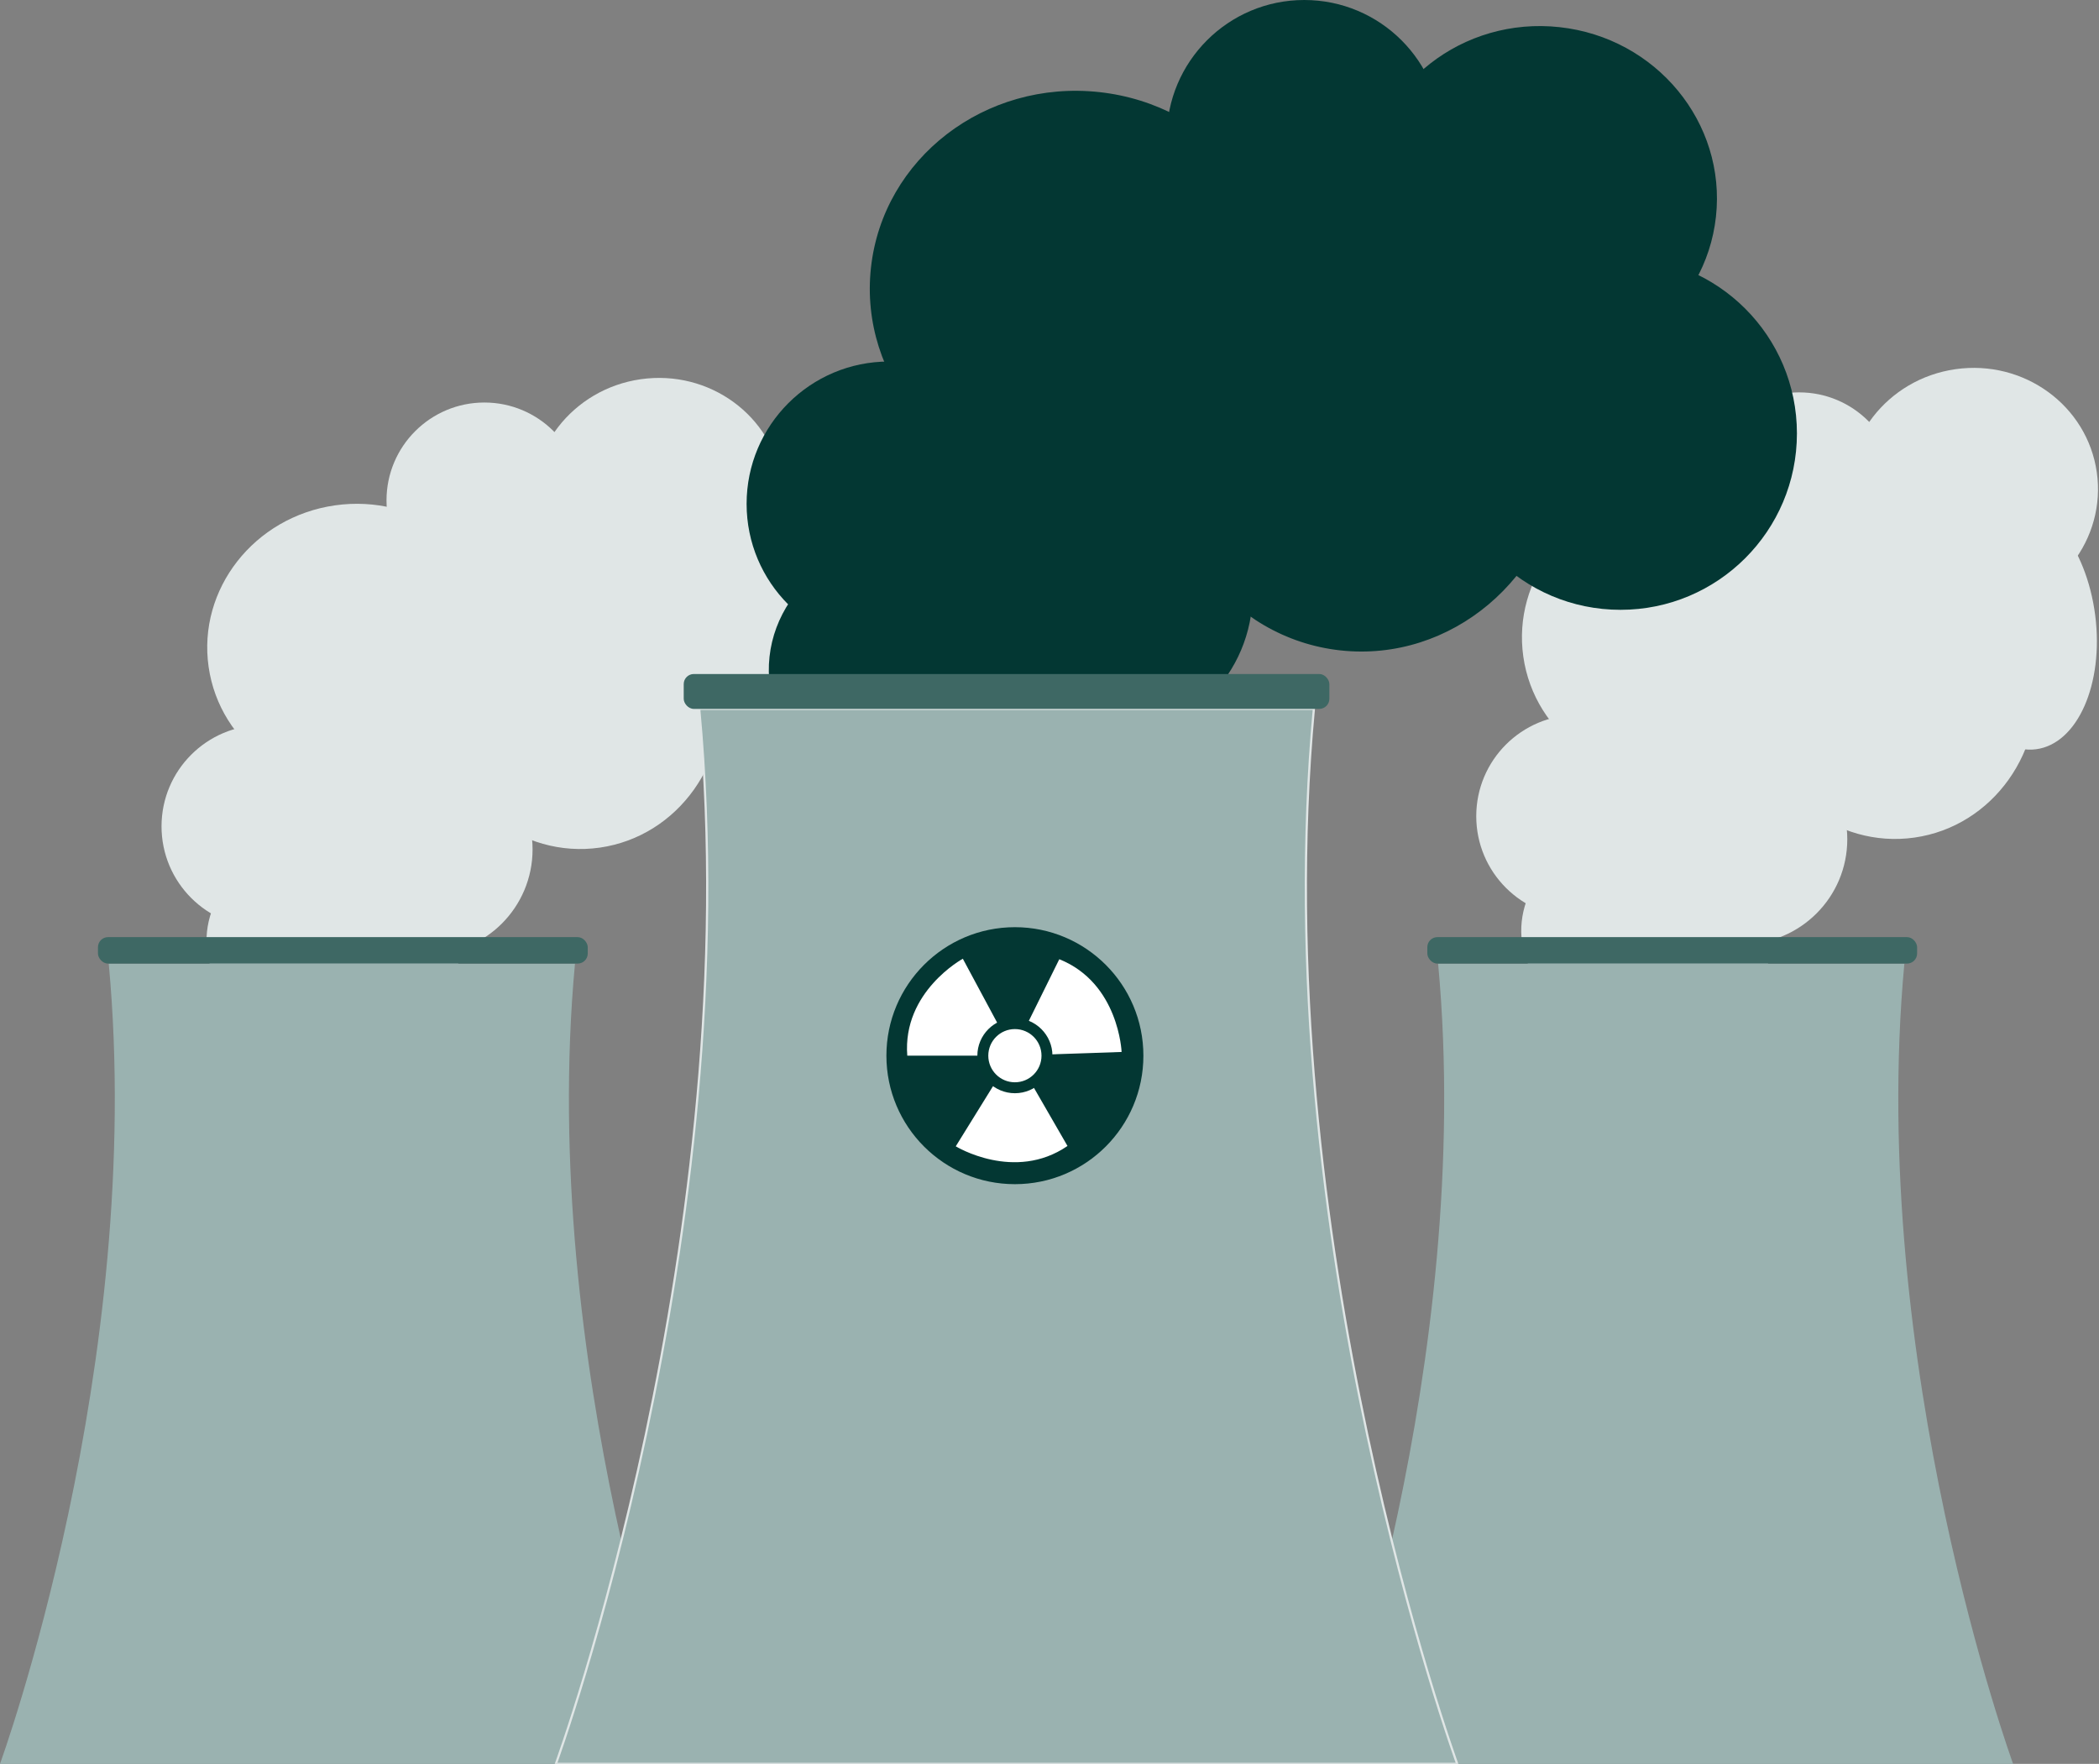
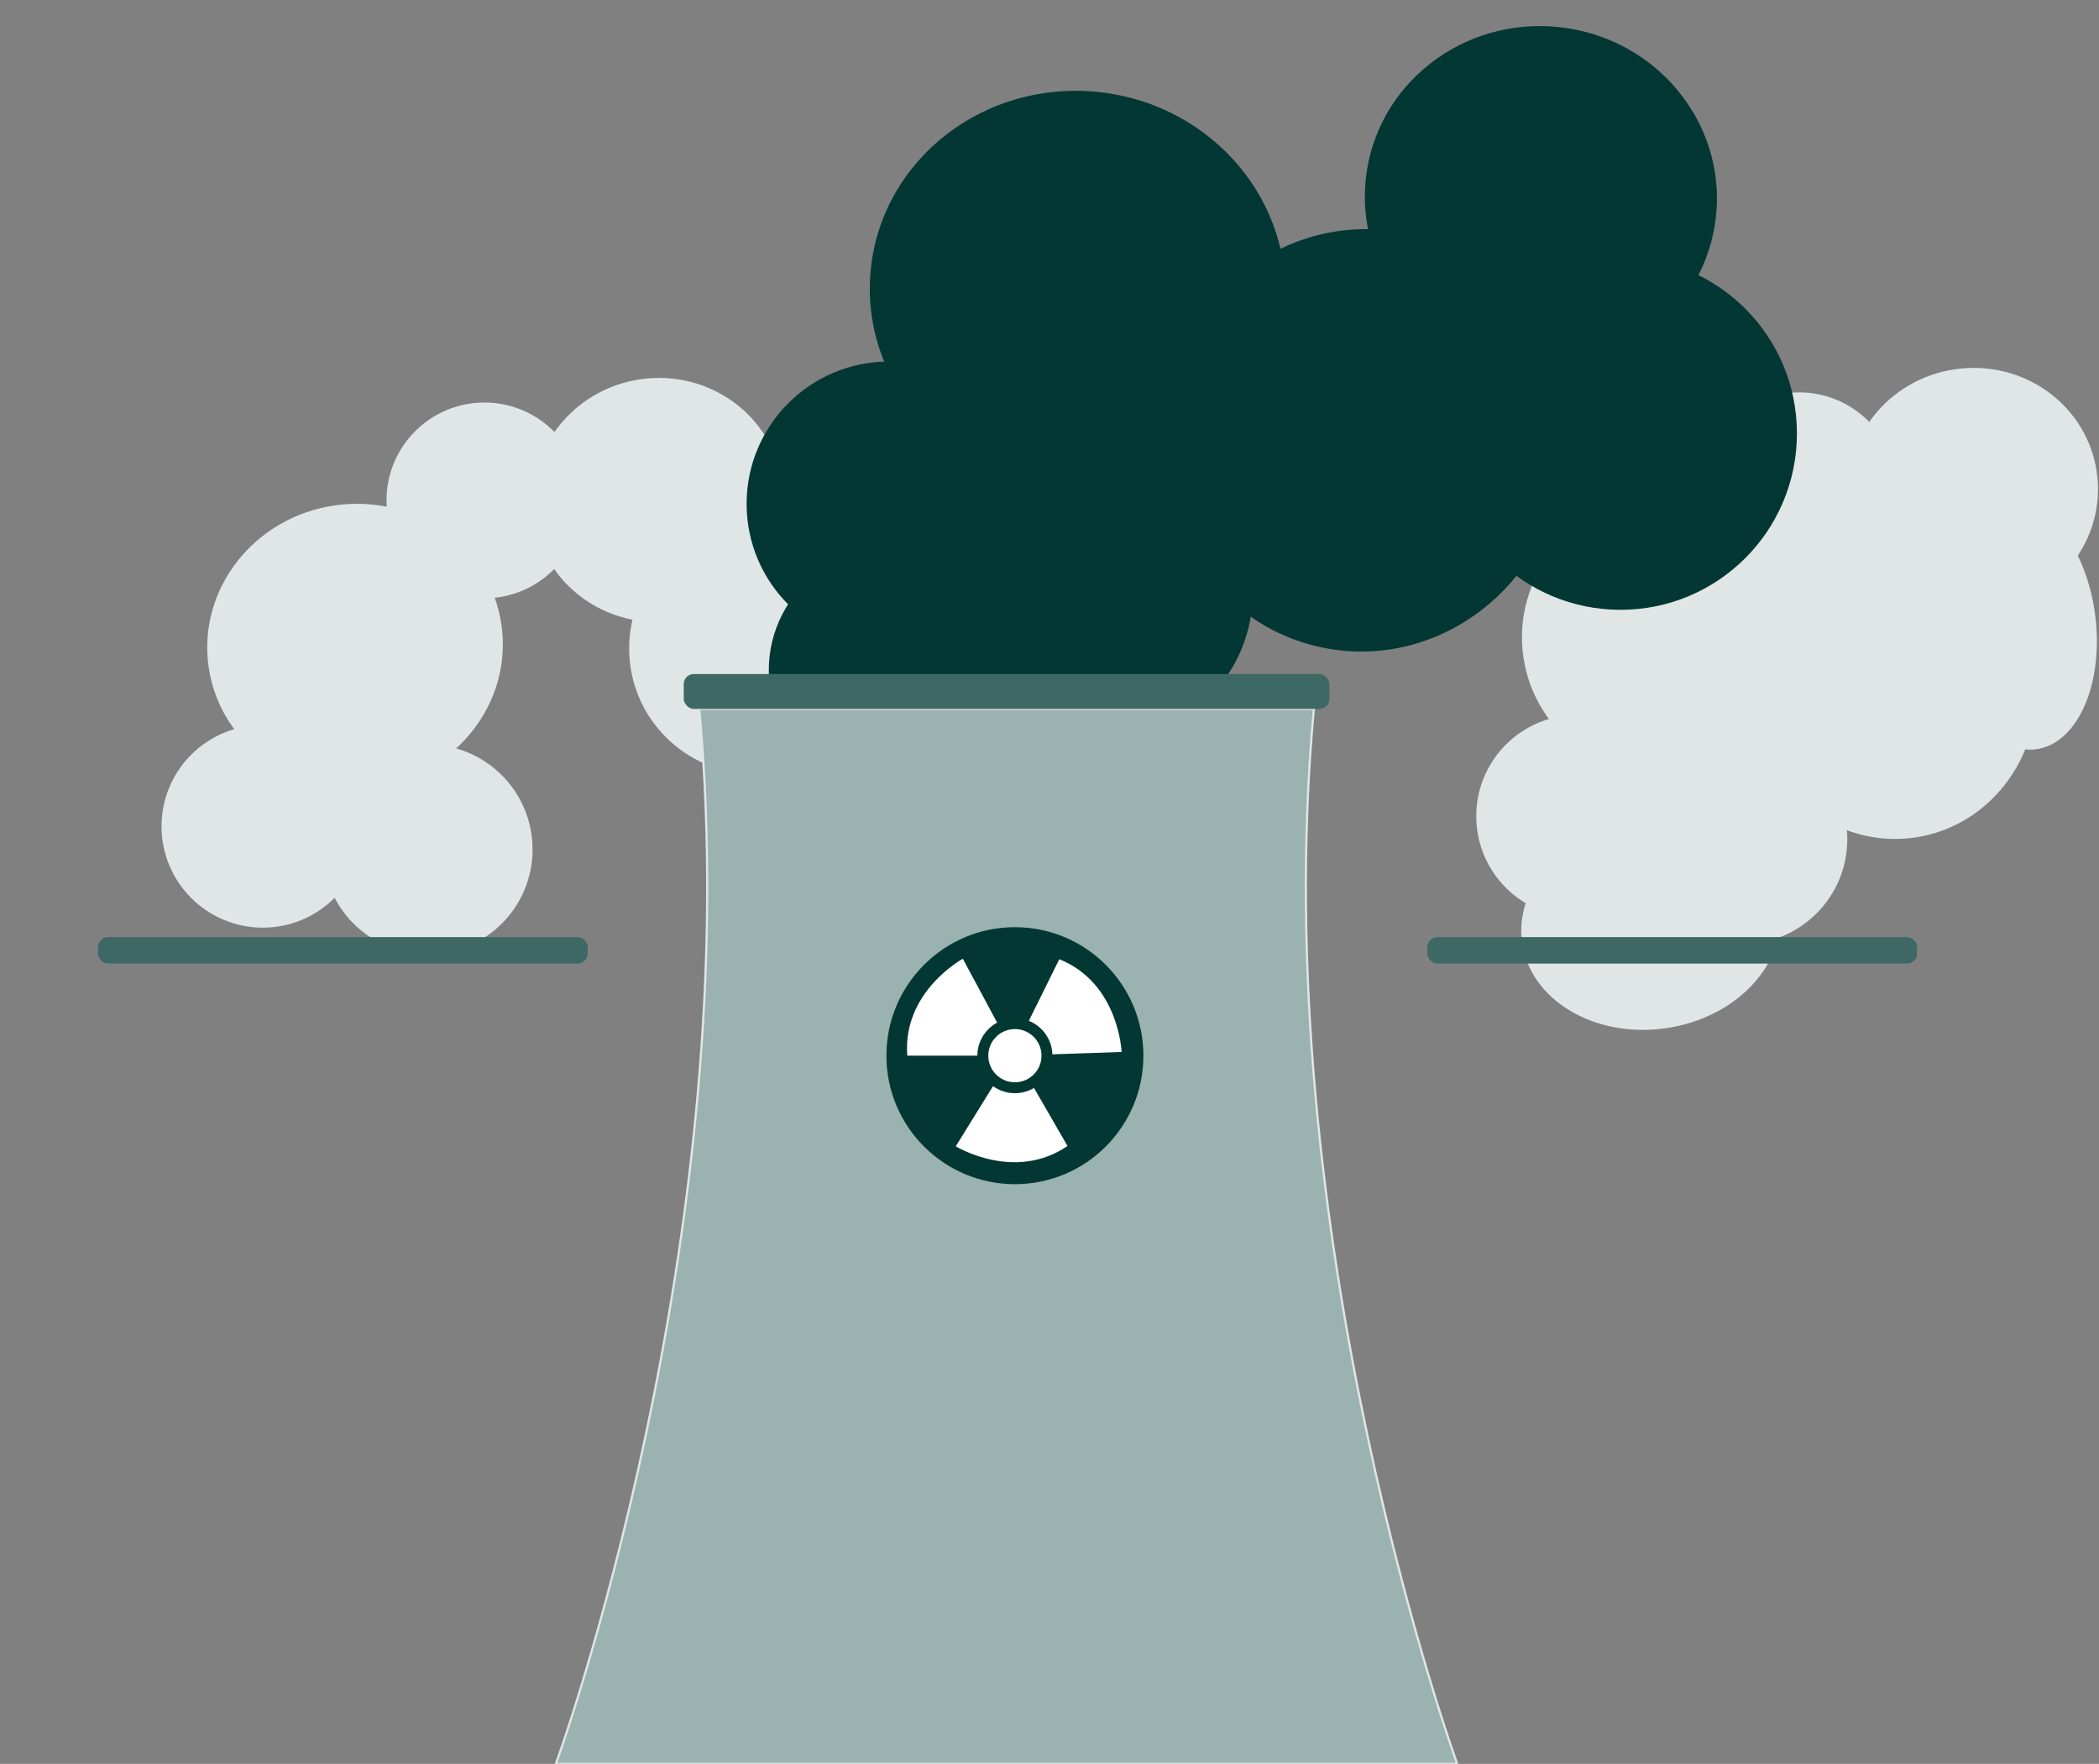
<svg xmlns="http://www.w3.org/2000/svg" id="Layer_1" viewBox="0 0 959.39 806.21">
  <rect x="0" y="0" width="959.39" height="806.21" fill="#808080" stroke="none" />
  <defs>
    <style> .st0 { stroke: #e0e6e6; stroke-miterlimit: 10; } .st0, .st1 { fill: #9ab2b0; } .st2 { fill: #e0e6e6; } .st3 { fill: #fff; } .st4 { fill: #3e6864; } .st5 { fill: #033733; } .st6 { fill: #023832; } </style>
  </defs>
  <g>
    <circle class="st2" cx="120.13" cy="377.7" r="46.3" />
    <ellipse class="st2" cx="162.28" cy="295.22" rx="67.61" ry="64.89" transform="translate(-40.12 25.92) rotate(-8.13)" />
    <circle class="st2" cx="221.4" cy="228.72" r="44.74" />
    <ellipse class="st2" cx="300.76" cy="228.53" rx="57.28" ry="55.76" transform="translate(-29.3 44.83) rotate(-8.13)" />
    <circle class="st2" cx="344.96" cy="296.4" r="57.39" />
-     <ellipse class="st2" cx="264.42" cy="319.39" rx="65.5" ry="68.73" transform="translate(-42.51 40.6) rotate(-8.13)" />
    <circle class="st2" cx="195.48" cy="388.24" r="47.94" />
-     <ellipse class="st2" cx="153.62" cy="427.12" rx="59.43" ry="47.94" transform="translate(-58.86 26.02) rotate(-8.13)" />
  </g>
  <g>
    <circle class="st2" cx="721.05" cy="373.06" r="46.3" />
    <ellipse class="st2" cx="763.2" cy="290.61" rx="67.61" ry="64.89" transform="translate(-33.43 110.85) rotate(-8.13)" />
    <circle class="st2" cx="822.32" cy="224.08" r="44.74" />
    <ellipse class="st2" cx="901.68" cy="223.94" rx="57.28" ry="55.76" transform="translate(-22.61 129.77) rotate(-8.13)" />
    <ellipse class="st2" cx="923.27" cy="285.6" rx="34.66" ry="57.33" transform="translate(-28.89 120.13) rotate(-7.33)" />
    <ellipse class="st2" cx="865.35" cy="314.79" rx="65.5" ry="68.73" transform="translate(-35.82 125.54) rotate(-8.13)" />
    <circle class="st2" cx="796.4" cy="383.59" r="47.94" />
    <ellipse class="st2" cx="754.54" cy="422.53" rx="59.43" ry="47.94" transform="translate(-52.17 110.95) rotate(-8.13)" />
  </g>
  <g>
    <circle class="st5" cx="406.31" cy="230.3" r="65.06" />
    <ellipse class="st5" cx="492.53" cy="132.72" rx="91.17" ry="95.01" transform="translate(306.98 607.88) rotate(-83.75)" />
-     <circle class="st5" cx="596.14" cy="62.87" r="62.87" />
    <ellipse class="st5" cx="704.3" cy="90.29" rx="78.34" ry="80.49" transform="translate(537.87 780.57) rotate(-83.75)" />
    <circle class="st5" cx="740.69" cy="198.1" r="80.63" />
    <ellipse class="st5" cx="623.14" cy="201.27" rx="96.57" ry="92.03" transform="translate(355.23 798.8) rotate(-83.75)" />
    <circle class="st5" cx="505.19" cy="270.93" r="67.37" />
    <ellipse class="st5" cx="434.73" cy="309.25" rx="67.37" ry="83.5" transform="translate(79.99 707.73) rotate(-83.75)" />
  </g>
-   <path class="st1" d="M870.43,440.42h-213.11c17.01,182.89-49.7,365.79-49.7,365.79h312.51s-66.71-182.89-49.7-365.79h0Z" />
  <rect class="st4" x="652.39" y="428.33" width="223.86" height="12.09" rx="4.6" ry="4.6" />
-   <path class="st1" d="M262.82,440.42H49.7C66.71,623.31,0,806.21,0,806.21h312.51s-66.71-182.89-49.7-365.79h.01Z" />
  <rect class="st4" x="44.78" y="428.33" width="223.86" height="12.09" rx="4.6" ry="4.6" />
  <path class="st0" d="M600.53,324.01h-280.94c22.43,241.1-65.51,482.2-65.51,482.2h411.96s-87.94-241.1-65.51-482.2Z" />
  <rect class="st4" x="312.51" y="308.07" width="295.1" height="15.94" rx="4.6" ry="4.6" />
  <g>
    <circle class="st5" cx="463.88" cy="482.52" r="58.73" />
    <path class="st3" d="M463.88,482.52l-23.8-44.31s-27.67,15.03-25.39,44.31h49.19,0Z" />
    <path class="st3" d="M463.33,481.18l-26.48,42.77s26.85,16.45,51.07-.16l-24.59-42.6h0Z" />
    <path class="st3" d="M462.38,482.52l50.27-1.7s-1.22-31.47-28.48-42.39l-21.79,44.1h0Z" />
    <g>
      <path class="st3" d="M463.88,497.18c-8.08,0-14.66-6.57-14.66-14.66s6.57-14.66,14.66-14.66,14.66,6.57,14.66,14.66-6.57,14.66-14.66,14.66Z" />
      <path class="st6" d="M463.88,470.36c6.71,0,12.16,5.44,12.16,12.16s-5.44,12.16-12.16,12.16-12.16-5.44-12.16-12.16,5.44-12.16,12.16-12.16M463.88,465.36c-9.46,0-17.16,7.7-17.16,17.16s7.7,17.16,17.16,17.16,17.16-7.7,17.16-17.16-7.7-17.16-17.16-17.16h0Z" />
    </g>
  </g>
</svg>